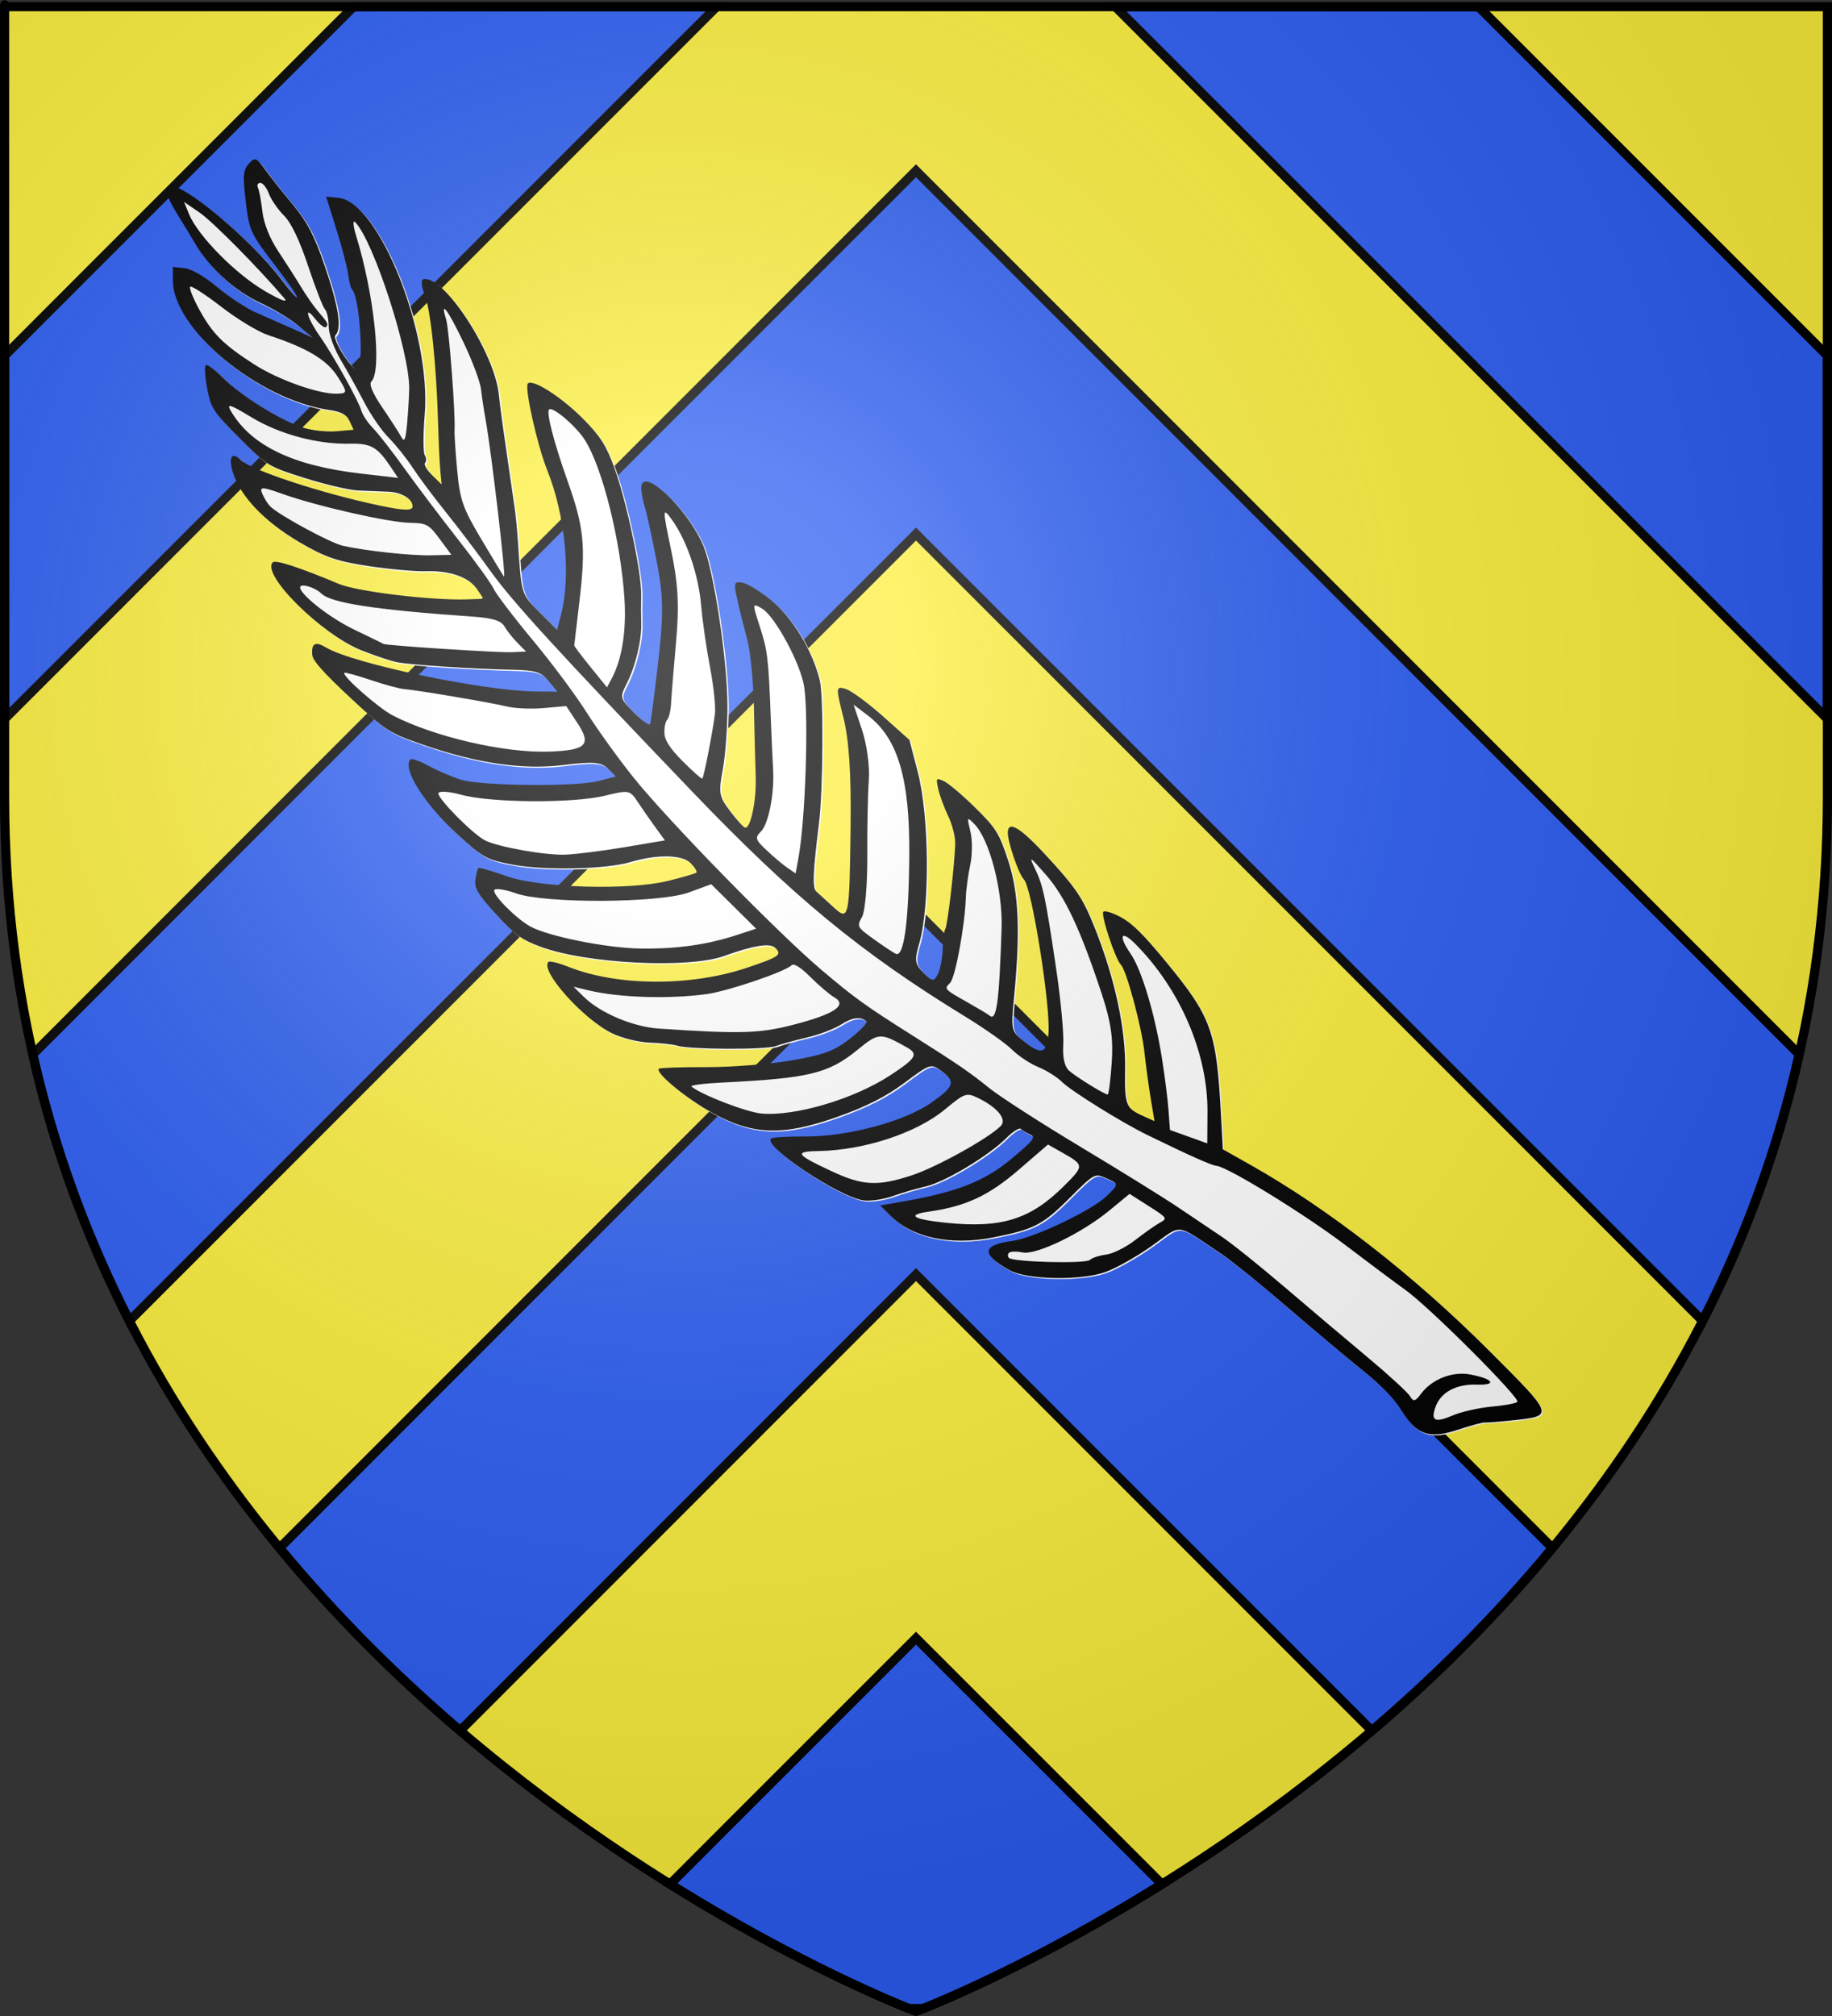
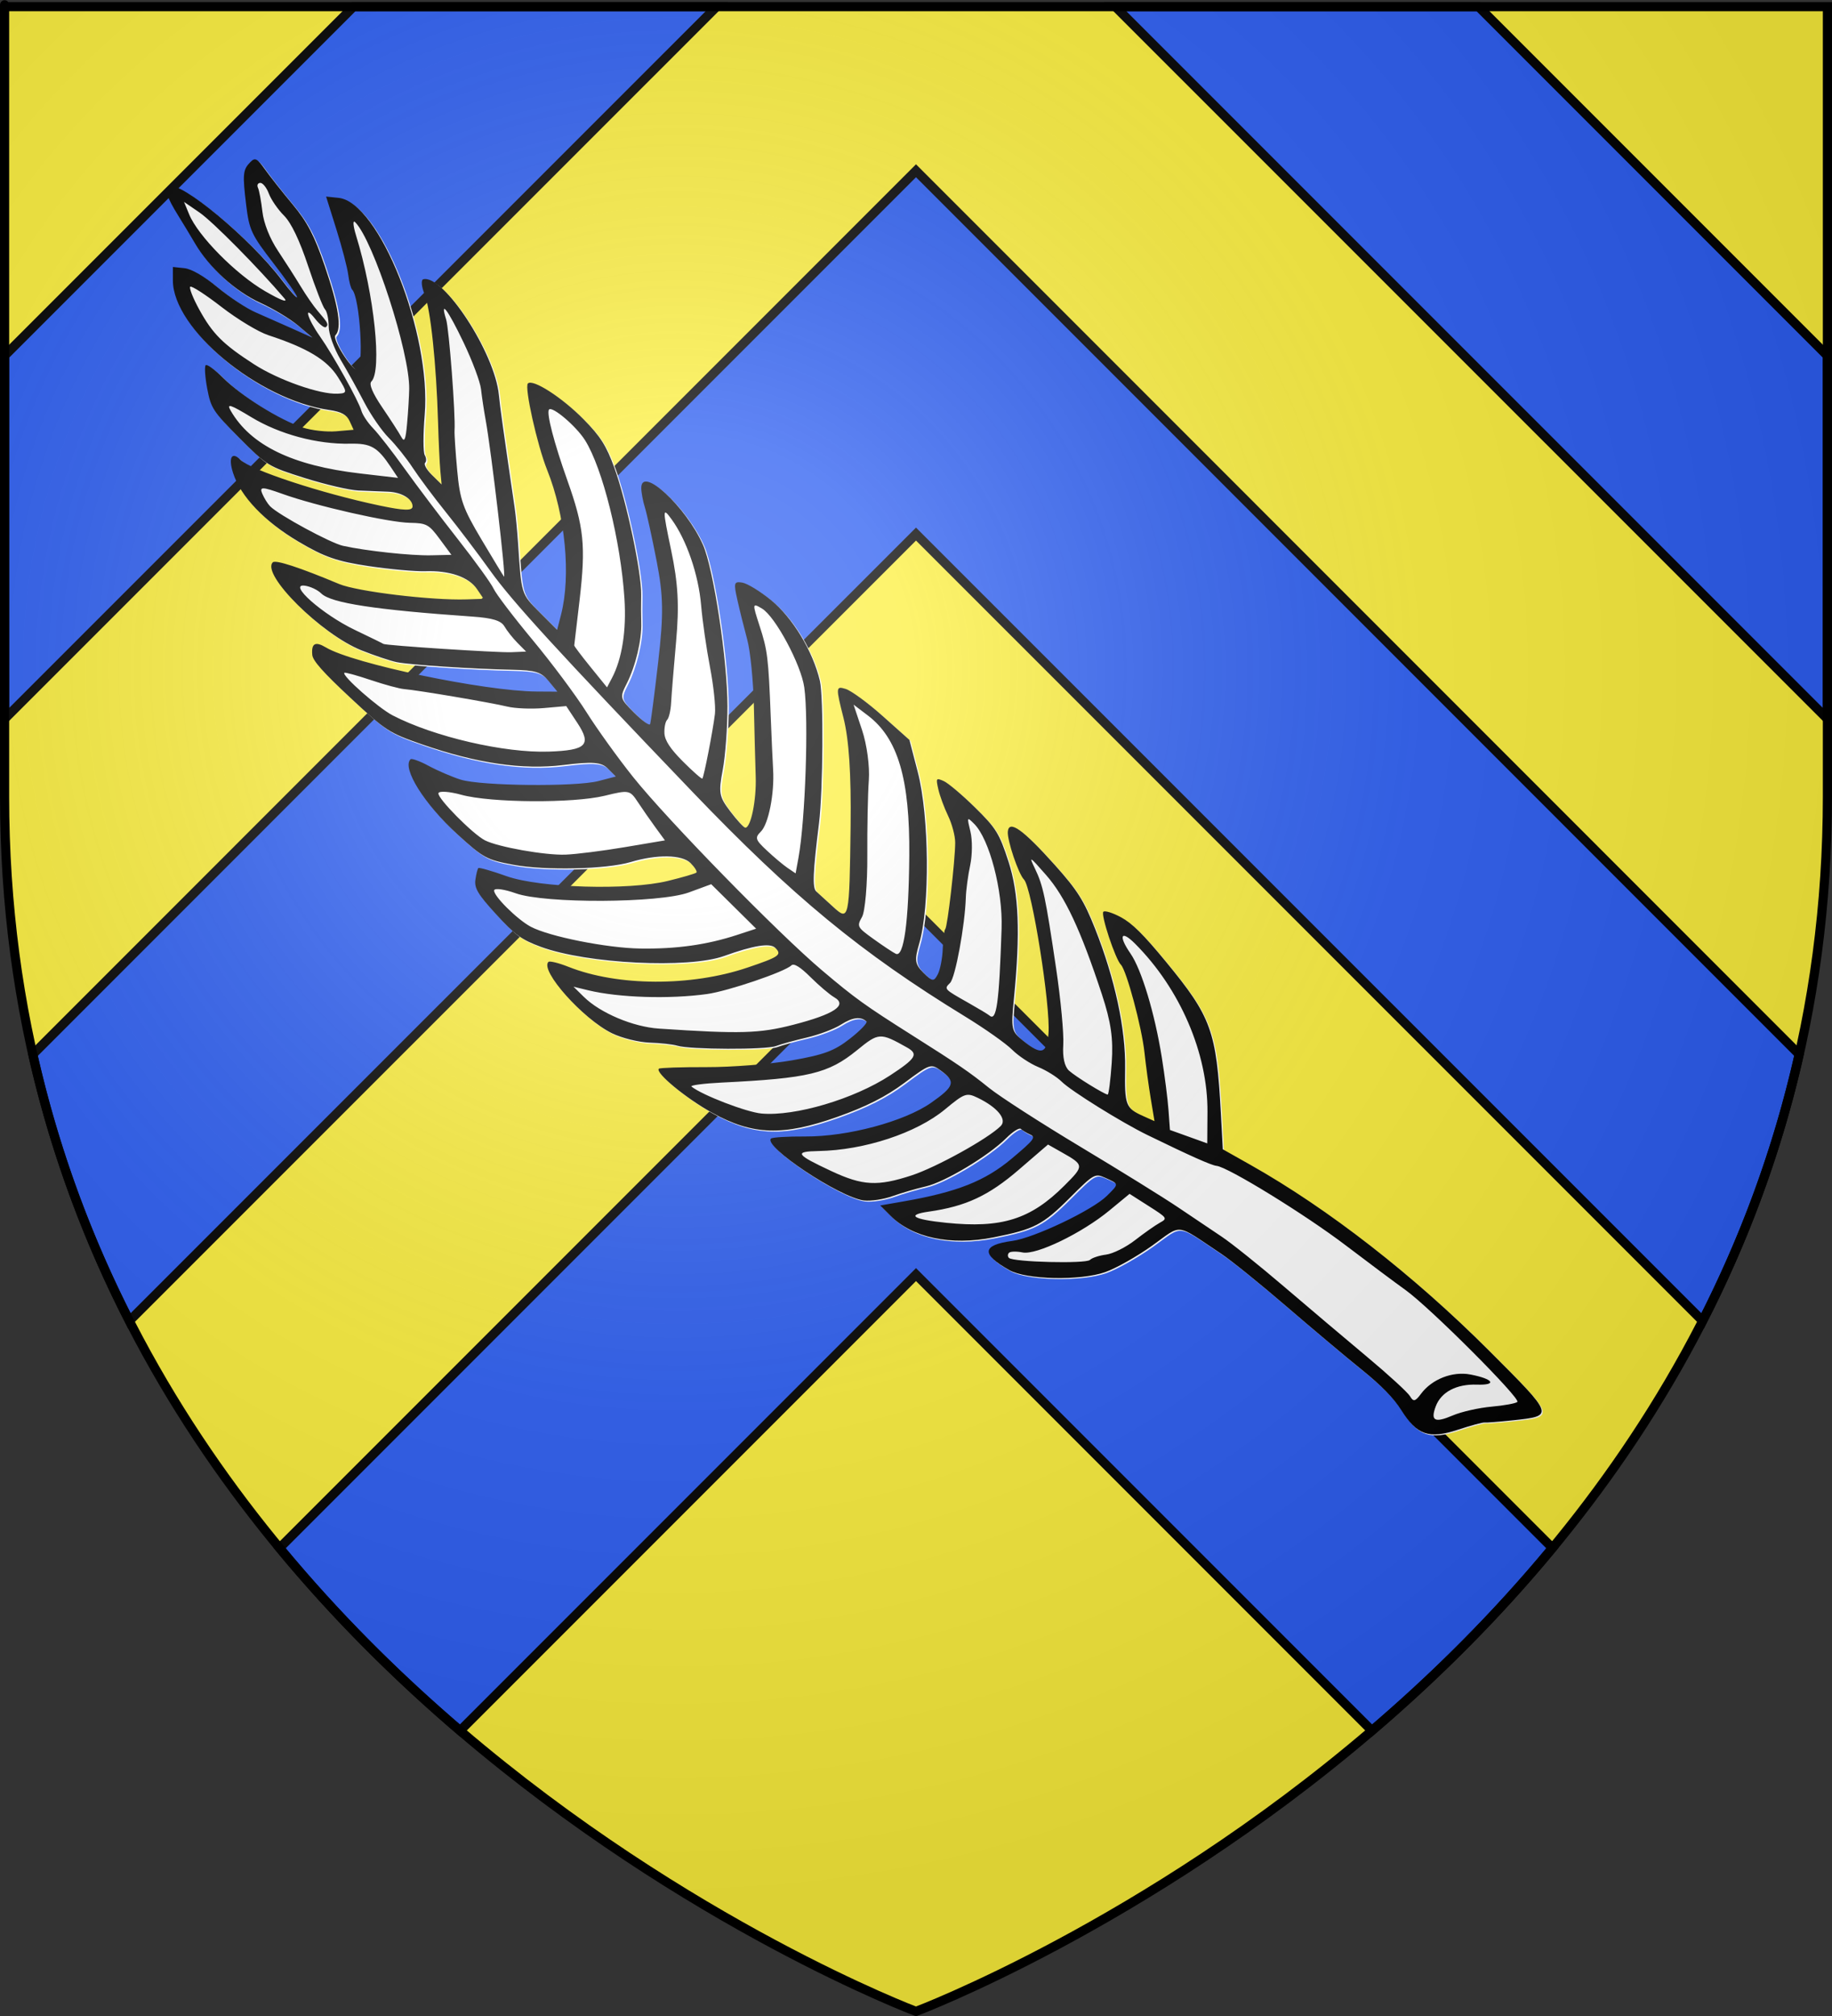
<svg xmlns="http://www.w3.org/2000/svg" xmlns:ns1="http://sodipodi.sourceforge.net/DTD/sodipodi-0.dtd" xmlns:ns2="http://www.inkscape.org/namespaces/inkscape" xmlns:xlink="http://www.w3.org/1999/xlink" height="660" width="600" version="1.0" id="svg2" ns1:version="0.32" ns2:version="0.44.1" ns1:docname="Blason_Raucourt_54.svg" ns1:docbase="O:\blasons" ns2:export-filename="/Users/olivier/Desktop/Blason Rouge/Blason_Vide_3D.png" ns2:export-xdpi="144" ns2:export-ydpi="144">
  <rect width="100%" height="100%" fill="#333333" stroke="none" />
  <ns1:namedview ns2:window-height="712" ns2:window-width="1024" ns2:pageshadow="2" ns2:pageopacity="0.0" guidetolerance="10.0" gridtolerance="10.0" objecttolerance="10.0" borderopacity="1.0" bordercolor="#666666" pagecolor="#ffffff" id="base" showgrid="false" height="660px" ns2:zoom="0.31500001" ns2:cx="537.2036" ns2:cy="437.13771" ns2:window-x="-4" ns2:window-y="-4" ns2:current-layer="layer3" />
  <desc id="desc4">Flag of Canton of Valais (Wallis)</desc>
  <defs id="defs6">
    <linearGradient id="linearGradient2893">
      <stop style="stop-color:white;stop-opacity:0.314;" offset="0" id="stop2895" />
      <stop id="stop2897" offset="0.19" style="stop-color:white;stop-opacity:0.251;" />
      <stop style="stop-color:#6b6b6b;stop-opacity:0.125;" offset="0.6" id="stop2901" />
      <stop style="stop-color:black;stop-opacity:0.125;" offset="1" id="stop2899" />
    </linearGradient>
    <linearGradient id="linearGradient2885">
      <stop id="stop2887" offset="0" style="stop-color:white;stop-opacity:1;" />
      <stop style="stop-color:white;stop-opacity:1;" offset="0.229" id="stop2891" />
      <stop id="stop2889" offset="1" style="stop-color:black;stop-opacity:1;" />
    </linearGradient>
    <linearGradient id="linearGradient2955">
      <stop id="stop2867" offset="0" style="stop-color:#fd0000;stop-opacity:1;" />
      <stop style="stop-color:#e77275;stop-opacity:0.659;" offset="0.5" id="stop2873" />
      <stop style="stop-color:black;stop-opacity:0.323;" offset="1" id="stop2959" />
    </linearGradient>
    <radialGradient ns2:collect="always" xlink:href="#linearGradient2955" id="radialGradient2961" cx="225.524" cy="218.901" fx="225.524" fy="218.901" r="300" gradientTransform="matrix(-4.167939e-4,2.183,-1.884,-3.599562e-4,615.597,-289.121)" gradientUnits="userSpaceOnUse" />
    <polygon id="star" transform="scale(53,53)" points="0,-1 0.588,0.809 -0.951,-0.309 0.951,-0.309 -0.588,0.809 0,-1 " />
    <clipPath id="clip">
-       <path d="M 0,-200 L 0,600 L 300,600 L 300,-200 L 0,-200 z " id="path10" />
-     </clipPath>
+       </clipPath>
    <radialGradient ns2:collect="always" xlink:href="#linearGradient2955" id="radialGradient1911" gradientUnits="userSpaceOnUse" gradientTransform="matrix(-4.167939e-4,2.183,-1.884,-3.599562e-4,615.597,-289.121)" cx="225.524" cy="218.901" fx="225.524" fy="218.901" r="300" />
    <radialGradient ns2:collect="always" xlink:href="#linearGradient2955" id="radialGradient2865" gradientUnits="userSpaceOnUse" gradientTransform="matrix(0,1.749,-1.593,-1.049767e-7,551.788,-191.29)" cx="225.524" cy="218.901" fx="225.524" fy="218.901" r="300" />
    <radialGradient ns2:collect="always" xlink:href="#linearGradient2955" id="radialGradient2871" gradientUnits="userSpaceOnUse" gradientTransform="matrix(0,1.386,-1.323,-5.741131e-8,-158.082,-109.541)" cx="225.524" cy="218.901" fx="225.524" fy="218.901" r="300" />
    <radialGradient ns2:collect="always" xlink:href="#linearGradient2893" id="radialGradient3163" gradientUnits="userSpaceOnUse" gradientTransform="matrix(1.353,0,0,1.349,-77.629,-85.747)" cx="221.445" cy="226.331" fx="221.445" fy="226.331" r="300" />
  </defs>
  <g ns2:groupmode="layer" id="layer3" ns2:label="Fond écu" style="display:inline">
    <path id="path2855" style="fill:#fcef3c;fill-opacity:1;fill-rule:evenodd;stroke:none;stroke-width:1px;stroke-linecap:butt;stroke-linejoin:miter;stroke-opacity:1" d="M 300,658.5 C 300,658.5 598.5,546.18 598.5,260.728 C 598.5,-24.723 598.5,2.176 598.5,2.176 L 1.5,2.176 L 1.5,260.728 C 1.5,546.18 300,658.5 300,658.5 z " ns1:nodetypes="cccccc" />
    <path style="fill:#2b5df2;fill-opacity:1;stroke:black;stroke-width:3;stroke-miterlimit:4;stroke-dasharray:none;stroke-opacity:1" d="M 300 55.906 L 240.531 115.375 L 10.75 345.188 C 17.898 376.922 28.839 405.965 42.375 432.438 L 300 174.844 L 557.625 432.438 C 571.161 405.965 582.102 376.922 589.25 345.188 L 359.469 115.375 L 300 55.906 z " id="path1907" />
    <path style="fill:#2b5df2;fill-opacity:1;stroke:black;stroke-width:3;stroke-miterlimit:4;stroke-dasharray:none;stroke-opacity:1" d="M 115.781 2.188 L 1.5 116.469 L 1.5 235.375 L 234.719 2.188 L 115.781 2.188 z M 365.281 2.188 L 598.5 235.375 C 598.5 130.754 598.5 136.019 598.5 116.469 L 484.219 2.188 L 365.281 2.188 z " id="path1911" />
-     <path style="fill:#2b5df2;fill-opacity:1;stroke:black;stroke-width:3;stroke-miterlimit:4;stroke-dasharray:none;stroke-opacity:1" d="M 300,536.312 L 240.531,595.75 L 219.438,616.844 C 259.357,641.752 290.222,654.602 297.656,657.562 L 302.344,657.562 C 309.778,654.602 340.643,641.752 380.562,616.844 L 359.469,595.75 L 300,536.312 z " id="path1915" ns1:nodetypes="cccccccc" />
    <path style="fill:#2b5df2;fill-opacity:1;stroke:black;stroke-width:3;stroke-miterlimit:4;stroke-dasharray:none;stroke-opacity:1" d="M 300 298.344 L 240.531 357.812 L 91.562 506.781 C 110.284 529.434 130.482 549.324 150.688 566.594 L 300 417.281 L 449.312 566.594 C 469.518 549.324 489.716 529.434 508.438 506.781 L 359.469 357.812 L 300 298.344 z " id="path1919" />
    <g transform="matrix(-0.961,0.961,0.961,0.961,251.148,-226.885)" id="g6540" style="display:inline;fill:white;fill-opacity:1">
      <path style="fill:white;fill-opacity:1" d="M 320.392,268.083 C 319.542,270.558 317.372,274.158 315.57,276.083 C 313.767,278.008 311.878,280.371 311.372,281.334 C 309.918,284.101 296.958,297.146 294.634,298.182 C 293.478,298.698 290.456,300.412 287.919,301.992 C 285.382,303.572 281.782,305.195 279.919,305.599 C 276.71,306.296 275.082,307.568 275.048,309.405 C 275.039,309.857 277.62,309.911 280.782,309.525 C 285.546,308.943 287.879,307.877 294.381,303.314 C 298.698,300.285 305.748,294.269 310.049,289.945 C 314.35,285.621 318.13,282.083 318.45,282.083 C 319.803,282.083 318.87,291.815 316.851,298.763 C 313.752,309.429 308.798,314.71 296.305,320.666 C 289.576,323.874 284.545,325.521 279.01,326.328 C 271.385,327.439 271.192,327.537 270.725,330.524 C 270.039,334.911 271.09,335.463 277.863,334.27 C 285.623,332.903 297.888,325.818 305.054,318.561 C 308.03,315.548 310.817,313.083 311.248,313.083 C 313.936,313.083 309.557,334.875 305.948,339.463 C 304.924,340.765 302.387,342.632 300.31,343.613 C 298.232,344.593 294.948,346.391 293.012,347.607 C 289.016,350.117 277.14,353.083 271.085,353.083 C 268.856,353.083 267.032,353.496 267.032,354.001 C 267.032,354.507 266.75,355.655 266.405,356.555 C 265.844,358.017 266.611,358.117 273.655,357.506 C 281.983,356.784 288.628,353.91 299.282,346.424 L 304.032,343.087 L 304.032,346.617 C 304.032,354.098 298.885,361.977 290.197,367.796 C 281.857,373.381 279.646,374.083 270.393,374.083 C 262.285,374.083 261.948,374.176 261.008,376.648 C 259.665,380.179 259.589,380.086 263.782,380.064 C 268.696,380.038 283.366,374.829 287.582,371.613 C 293.449,367.138 295.149,368.529 293.048,376.083 C 291.779,380.645 282.768,390.036 277.032,392.773 C 274.557,393.955 268.94,395.52 264.549,396.252 C 255.565,397.75 256.826,396.135 254.138,409.583 C 253.589,412.333 252.633,421.333 252.014,429.583 C 251.395,437.833 250.468,448.472 249.953,453.225 C 249.312,459.147 249.364,463.397 250.118,466.725 C 251.685,473.644 250.353,476.383 243.821,479.678 C 240.912,481.145 238.307,482.639 238.032,482.998 C 237.757,483.357 235.461,485.323 232.929,487.367 C 224.977,493.787 225.032,493.897 225.032,471.622 C 225.032,445.841 228.249,420.004 234.046,399.231 L 236.098,391.88 L 230.315,385.438 C 217.004,370.609 215.509,367.415 213.851,350.265 C 213.027,341.735 213.047,337.977 213.935,335.015 C 214.583,332.852 215.512,331.083 216,331.083 C 216.955,331.083 222.032,341.206 222.032,343.109 C 222.032,345.004 229.101,357.262 232.946,362.035 C 234.918,364.483 237.975,368.503 239.737,370.968 L 242.942,375.45 L 243.987,372.702 C 245.653,368.32 245.361,367.664 238.971,361.464 C 232.156,354.851 225.44,344.462 220.303,332.583 C 217.403,325.878 216.757,323.019 216.308,314.918 C 215.67,303.397 216.363,299.283 218.623,301.159 C 220.207,302.474 224.032,310.19 224.032,312.071 C 224.032,314.742 241.131,338.305 246.106,342.492 C 249.849,345.641 251.002,345.006 251.623,339.454 C 252.037,335.75 251.794,335.369 245.965,330.583 C 233.675,320.495 227.275,313.562 223.608,306.367 C 220.37,300.013 220.039,298.605 220.103,291.467 C 220.141,287.131 220.518,282.7 220.94,281.621 C 221.671,279.751 221.781,279.775 223.262,282.121 C 224.117,283.475 225.401,286.26 226.116,288.309 C 226.832,290.358 228.343,292.954 229.474,294.077 C 232.531,297.11 245.094,307.083 245.865,307.088 C 246.232,307.09 247.909,308.383 249.591,309.96 C 251.273,311.537 253.636,313.14 254.841,313.523 C 256.801,314.145 257.032,313.861 257.032,310.835 C 257.032,307.886 256.486,307.153 252.782,305.125 C 244.651,300.674 229.396,285.165 223.826,275.686 L 219.772,268.788 L 220.266,260.125 C 220.537,255.36 221.303,250.446 221.968,249.204 C 223.123,247.045 223.351,247.242 227.234,253.765 C 229.993,258.4 235.493,264.679 244.412,273.377 C 260.699,289.259 260.979,289.439 261.199,284.118 C 261.291,281.899 261.403,279.467 261.449,278.713 C 261.527,277.431 258.74,274.86 249.388,267.583 C 243.122,262.708 227.049,246.838 224.963,243.467 C 221.107,237.236 218.851,228.076 219.537,221.43 C 219.885,218.045 220.755,214.477 221.469,213.501 C 222.66,211.872 222.973,212.05 225.259,215.654 C 226.63,217.815 228.912,221.608 230.331,224.083 C 231.75,226.558 236.358,232.183 240.571,236.583 C 244.784,240.983 250.027,246.505 252.222,248.855 C 256.071,252.972 261.73,256.719 262.675,255.774 C 262.927,255.522 262.832,253.127 262.464,250.45 C 261.853,245.997 261.362,245.286 256.683,242.083 C 253.87,240.158 248.636,235.651 245.051,232.067 C 237.272,224.29 223.991,206.263 221.721,200.4 C 218.085,191.007 218.706,176.288 222.573,180.217 C 223.313,180.968 224.507,182.709 225.225,184.086 C 225.944,185.462 229.165,190.491 232.383,195.262 C 237.19,202.388 240.22,205.509 249.365,212.759 C 255.487,217.612 260.842,221.733 261.264,221.917 C 261.687,222.1 262.032,219.997 262.032,217.244 C 262.032,212.345 261.952,212.212 258.282,211.007 C 253.843,209.55 248.322,206.156 245.532,203.17 C 244.432,201.993 242.276,199.826 240.741,198.354 C 236.938,194.71 227.359,180.005 223.716,172.221 C 221.309,167.077 220.723,164.469 220.681,158.715 C 220.628,151.281 222.409,143.083 224.077,143.083 C 225.31,143.083 232.989,155.168 235.515,161.083 C 240.13,171.888 249.4,183.133 257.782,188.093 L 261.032,190.016 L 261.032,184.057 C 261.032,177.746 261.151,177.972 252.974,168.643 C 251.017,166.41 248.542,163.409 247.474,161.974 C 236.329,146.997 232.723,142.216 230.96,140.083 C 224.497,132.262 219.861,110.161 224.13,107.523 C 224.649,107.202 225.701,108.434 226.467,110.261 C 227.946,113.791 236.343,124.171 245.984,134.388 C 249.2,137.796 252.761,141.708 253.898,143.083 L 255.966,145.583 L 255.999,142.333 C 256.017,140.546 255.615,139.083 255.106,139.083 C 254.596,139.083 254.034,138.473 253.856,137.727 C 253.678,136.981 250.595,133.889 247.006,130.854 C 232.027,118.192 218.505,86.883 224.71,79.23 L 226.618,76.876 L 230.461,84.23 C 232.575,88.274 235.143,92.656 236.168,93.968 C 237.193,95.28 238.032,96.722 238.032,97.174 C 238.032,99.808 249.589,112.86 250.827,111.622 C 251.804,110.645 249.847,102.083 248.645,102.083 C 246.406,102.083 243.242,97.779 238.715,88.575 C 235.274,81.58 234.152,78.029 233.66,72.583 C 233.311,68.733 232.744,63.896 232.399,61.833 C 231.858,58.604 232.032,58.085 233.651,58.099 C 236.227,58.12 237.06,58.807 241.708,64.743 C 245.407,69.467 245.848,70.688 246.941,79.211 C 247.598,84.331 248.38,88.759 248.68,89.051 C 248.98,89.344 248.849,86.883 248.389,83.583 C 246.658,71.17 248.687,49.365 251.664,48.373 C 252.913,47.956 253.885,49.86 255.091,55.083 C 255.536,57.008 256.369,60.383 256.942,62.583 C 258.651,69.141 258.232,77.599 255.888,83.858 C 254.709,87.007 253.57,91.608 253.357,94.083 L 252.971,98.583 L 254.872,93.583 C 255.917,90.833 257.483,86.783 258.351,84.583 C 259.219,82.383 260.213,77.552 260.559,73.848 C 260.946,69.703 261.866,66.275 262.95,64.937 L 264.711,62.762 L 266.995,65.046 C 275.279,73.33 272.782,99.938 262.423,113.76 C 260.673,116.095 260.255,117.511 260.845,119.107 L 261.648,121.277 L 264.884,118.555 C 266.664,117.057 268.943,114.201 269.948,112.207 C 272.551,107.046 275.032,96.34 275.032,90.269 C 275.032,87.417 275.402,85.083 275.855,85.083 C 276.307,85.083 277.983,86.996 279.579,89.333 C 282.28,93.289 282.483,94.25 282.507,103.205 C 282.532,112.638 282.447,112.99 278.168,121.205 C 275.768,125.813 272.618,130.869 271.168,132.439 C 269.719,134.01 267.52,136.393 266.282,137.735 C 264.109,140.091 263.372,143.089 264.651,144.369 C 265.427,145.145 266.819,143.677 270.14,138.583 C 277.97,126.574 286.032,110.608 286.032,107.112 C 286.032,104.163 287.745,104.628 289.519,108.058 C 292.269,113.375 292.463,121.696 290.056,131.054 C 288.269,138 286.872,140.881 282.299,147.054 C 279.231,151.195 275.276,155.933 273.511,157.583 C 269.237,161.579 267.098,165.976 267.755,169.415 L 268.29,172.211 L 271.293,169.397 C 277.455,163.624 288.595,149.429 290.374,145.083 C 294.286,135.53 297.05,130.083 297.986,130.083 C 302.051,130.083 301.971,150.638 297.869,160.181 C 296.545,163.259 294.753,166.859 293.886,168.181 C 292.127,170.861 282.285,182.087 275.394,189.273 C 271.627,193.201 270.948,194.5 271.214,197.273 L 271.532,200.583 L 275.032,197.04 C 283.873,188.091 301.572,161.039 303.43,153.635 C 304.159,150.731 305.234,150.416 307.031,152.581 C 307.929,153.663 308.153,157.482 307.839,166.331 C 307.421,178.109 307.254,178.893 303.527,186.583 C 297.477,199.068 290.782,208.042 282.98,214.124 C 277.407,218.468 276.032,220.08 276.032,222.266 L 276.032,224.991 L 279.782,222.787 C 284.66,219.921 300.647,203.592 302.99,199.083 C 303.991,197.158 305.381,193.671 306.079,191.333 C 306.778,188.996 307.673,187.083 308.068,187.083 C 311.064,187.083 313.37,197.138 312.853,207.95 C 312.45,216.38 312.213,217.176 308.48,222.611 C 304.07,229.03 293.379,239.224 288.032,242.108 C 282.21,245.247 278.032,249.575 278.032,252.465 C 278.032,253.905 278.311,255.083 278.652,255.083 C 278.992,255.083 281.833,253.527 284.965,251.624 C 293.291,246.566 307.987,230.975 311.596,223.371 C 313.211,219.968 314.757,217.175 315.032,217.165 C 315.307,217.155 316.43,217.825 317.527,218.654 C 319.158,219.887 319.586,221.599 319.88,228.057 C 320.186,234.804 319.88,236.727 317.781,241.269 C 312.84,251.952 296.391,270.123 288.148,274.003 C 281.303,277.225 278.045,279.587 278.039,281.333 C 278.03,283.712 278.838,283.573 286.18,279.937 C 299.012,273.582 311.463,261.017 316.503,249.333 C 317.511,246.996 318.674,245.083 319.086,245.083 C 322.03,245.083 322.918,260.726 320.392,268.083 z " id="path6542" />
      <path style="fill:white;fill-opacity:1" d="M 317.103,256.735 C 313.185,263.16 304.82,272.063 297.514,277.583 C 293.441,280.661 280.519,287.032 278.282,287.065 C 277.445,287.077 277.028,288.817 277.019,292.333 C 277.011,295.221 276.734,298.596 276.402,299.833 C 275.432,303.453 279.293,302.683 288.055,297.508 C 295.35,293.201 298.614,290.119 311.608,275.267 C 315.718,270.57 318.95,262.614 318.996,257.083 L 319.025,253.583 L 317.103,256.735 z " id="path6544" />
      <path style="fill:white;fill-opacity:1" d="M 316.123,223.639 C 315.623,223.33 314.199,225.216 312.959,227.83 C 309.737,234.619 290.138,254.027 283.323,257.176 L 278.114,259.583 L 278.073,267.197 L 278.032,274.811 L 282.325,272.638 C 289.156,269.179 295.103,264.697 301.187,258.418 C 306.786,252.64 314.618,240.906 316.095,236.083 C 317.184,232.527 317.202,224.306 316.123,223.639 z " id="path6546" />
      <path style="fill:white;fill-opacity:1" d="M 310.073,295.181 C 294.552,309.25 290.426,311.782 281.535,312.693 C 274.798,313.383 274.567,313.591 272.559,320.749 C 271.685,323.862 272.871,324.151 280.22,322.613 C 290.367,320.49 303.387,313.426 308.579,307.226 C 310.921,304.43 315.585,293.939 315.935,290.681 C 315.989,290.185 313.351,292.21 310.073,295.181 z " id="path6548" />
      <path style="fill:white;fill-opacity:1" d="M 309.089,197.618 C 308.57,197.297 306.926,199.183 305.436,201.809 C 301.829,208.166 287.85,222.337 281.218,226.36 C 276.049,229.495 275.923,229.679 276.623,233.083 C 277.018,235.008 277.61,238.306 277.937,240.411 L 278.532,244.238 L 286.532,238.546 C 290.932,235.416 296.051,231.443 297.907,229.719 C 301.482,226.398 308.091,216.939 309.183,213.583 C 310.206,210.435 310.135,198.265 309.089,197.618 z " id="path6550" />
-       <path style="fill:white;fill-opacity:1" d="M 305.282,323.294 C 297.308,330.984 285.53,336.925 276.608,337.758 C 270.522,338.327 270.067,338.545 269.081,341.373 C 267.345,346.353 267.725,350.083 269.969,350.083 C 274.265,350.083 287.943,346.156 293.558,343.311 C 301.248,339.414 303.657,336.737 306.489,328.94 C 309.741,319.984 309.566,319.163 305.282,323.294 z " id="path6552" />
      <path style="fill:white;fill-opacity:1" d="M 304.608,161.083 C 304.375,161.083 302.913,163.649 301.358,166.784 C 299.804,169.92 297.935,173.182 297.204,174.034 C 295.159,176.419 284.655,191.213 282.614,194.583 C 281.615,196.233 278.925,199.152 276.636,201.069 L 272.475,204.554 L 273.451,209.319 C 274.723,215.525 276.572,215.528 283.203,209.333 C 291.021,202.031 300.232,187.259 303.627,176.583 C 304.811,172.859 305.557,161.083 304.608,161.083 z " id="path6554" />
      <path style="fill:white;fill-opacity:1" d="M 296.782,352.423 C 289.599,357.818 283.9,359.892 274.3,360.606 L 265.069,361.293 L 264.056,364.938 C 262.377,370.984 262.461,371.084 269.282,371.078 C 280.785,371.067 287.24,367.701 295.733,357.283 C 300.847,351.008 301.27,349.052 296.782,352.423 z " id="path6556" />
      <path style="fill:white;fill-opacity:1" d="M 296.501,139.524 C 295.693,140.592 295.032,142.442 295.032,143.635 C 295.032,146.894 288.599,155.652 273.199,173.356 C 270.03,177 269.019,178.908 269.435,180.461 C 269.749,181.628 270.011,183.899 270.019,185.508 L 270.032,188.432 L 272.67,186.008 C 275.075,183.798 293.027,163.354 293.037,162.814 C 293.039,162.687 294.155,159.433 295.516,155.583 C 298.4,147.425 299.095,136.095 296.501,139.524 z " id="path6558" />
      <path style="fill:white;fill-opacity:1" d="M 290.147,373.083 C 289.661,373.083 288.595,374.096 287.779,375.333 C 285.924,378.146 274.403,382.16 265.82,382.984 L 259.574,383.583 L 258.39,388.927 C 257.227,394.176 257.244,394.26 259.369,393.652 C 260.559,393.311 263.782,392.75 266.532,392.406 C 269.282,392.062 272.606,390.948 273.917,389.932 C 275.229,388.915 276.877,388.083 277.579,388.083 C 278.943,388.083 291.032,375.373 291.032,373.939 C 291.032,373.468 290.634,373.083 290.147,373.083 z " id="path6560" />
      <path style="fill:white;fill-opacity:1" d="M 288.086,116.583 C 287.398,114.873 286.905,115.38 284.683,120.083 C 280.981,127.921 271.459,143.028 267.898,146.713 C 265.112,149.595 264.929,150.213 265.578,154.538 L 266.282,159.234 L 269.769,155.908 C 273.298,152.543 280.13,144.067 283.218,139.226 C 284.878,136.623 288.92,123.008 288.901,120.083 C 288.896,119.258 288.529,117.683 288.086,116.583 z " id="path6562" />
      <path style="fill:white;fill-opacity:1" d="M 279.339,97.094 C 278.796,95.06 278.355,95.903 276.928,101.708 C 275.029,109.435 270.341,117.563 264.632,123.029 C 261.001,126.505 260.52,128.27 261.653,133.936 L 262.274,137.039 L 267.993,129.811 C 278.173,116.946 281.829,106.405 279.339,97.094 z " id="path6564" />
      <path style="fill:white;fill-opacity:1" d="M 273.169,228.083 C 272.529,222.308 271.137,213.758 270.075,209.083 C 269.013,204.408 267.605,194.733 266.946,187.583 C 266.287,180.433 265.349,173.507 264.861,172.192 C 264.374,170.877 263.321,164.352 262.523,157.692 C 261.724,151.032 260.403,141.533 259.587,136.583 C 258.771,131.633 258.087,126.115 258.068,124.32 C 258.048,122.525 257.595,120.275 257.061,119.32 C 255.855,117.165 252.396,104.962 251.467,99.583 C 250.569,94.386 248.771,91.267 249.305,95.833 C 249.515,97.621 249.314,99.083 248.859,99.083 C 247.927,99.083 247.799,98.681 247.526,94.905 C 247.42,93.432 246.851,90.282 246.262,87.905 C 245.673,85.528 244.68,81.025 244.055,77.899 C 243.364,74.442 241.79,70.795 240.04,68.593 C 238.457,66.601 236.969,64.434 236.734,63.777 C 236.499,63.12 235.946,62.919 235.507,63.329 C 235.067,63.739 235.231,65.223 235.87,66.626 C 236.509,68.029 237.032,70.872 237.032,72.944 C 237.032,75.408 238.581,79.801 241.509,85.647 C 243.972,90.562 245.997,95.166 246.009,95.879 C 246.022,96.591 247.05,98.192 248.294,99.436 C 249.538,100.679 251.175,104.147 251.933,107.14 C 252.691,110.134 254.148,115.229 255.172,118.464 C 256.195,121.698 257.032,126.288 257.032,128.664 C 257.032,131.041 257.486,135.144 258.041,137.784 C 258.596,140.424 259.464,146.408 259.97,151.083 C 260.476,155.758 261.56,163.633 262.38,168.583 C 263.869,177.576 264.577,193.52 265.58,240.583 C 266.326,275.607 264.284,296.746 257.39,325.373 C 256.093,330.758 255.032,336.89 255.032,339.001 C 255.032,341.112 254.357,344.455 253.532,346.429 C 252.707,348.404 252.032,351.322 252.032,352.914 C 252.032,356.035 248.762,370.077 246.52,376.583 C 242.787,387.415 240.771,392.678 239.989,393.627 C 238.246,395.744 233.185,416.96 231.532,429.083 C 230.594,435.958 229.423,444.028 228.93,447.017 C 227.756,454.121 227.763,485.083 228.938,485.083 C 229.436,485.083 231.776,483.469 234.138,481.495 C 236.5,479.522 240.143,477.223 242.233,476.386 C 246.641,474.623 246.994,473.479 243.606,471.935 C 240.247,470.405 236.25,471.639 232.88,475.246 C 229.485,478.88 229.105,477.07 232.282,472.399 C 234.744,468.78 239.614,466.648 243.963,467.286 C 246.271,467.625 246.661,467.38 246.259,465.84 C 245.992,464.82 246.267,458.495 246.871,451.785 C 247.474,445.074 248.461,433.283 249.065,425.583 C 249.668,417.883 250.613,409.333 251.164,406.583 C 251.716,403.833 252.805,398.279 253.585,394.24 C 254.365,390.201 257.215,378.051 259.919,367.24 C 262.622,356.429 265.121,344.883 265.472,341.583 C 266.115,335.544 266.697,332.434 269.596,319.583 C 272.578,306.358 273.035,303.553 273.911,293.081 C 275.068,279.247 274.635,241.321 273.169,228.083 z " id="path6566" />
      <path style="fill:white;fill-opacity:1" d="M 267.461,74.487 C 266.597,71.515 265.545,69.083 265.122,69.083 C 264.7,69.083 263.852,73.021 263.239,77.833 C 262.625,82.646 261.202,88.401 260.077,90.623 C 255.608,99.448 254.26,104.867 255.35,109.63 C 256.324,113.884 256.455,114.011 258.219,112.415 C 261.406,109.53 265.991,99.966 267.459,93.14 C 269.334,84.42 269.335,80.932 267.461,74.487 z " id="path6568" />
      <path style="fill:white;fill-opacity:1" d="M 260.682,259.083 C 258.073,259.083 251.875,254.925 248.032,250.596 C 246.657,249.047 242.786,244.81 239.43,241.181 C 229.764,230.732 228.69,229.355 225.871,223.815 C 223.276,218.715 223.191,218.652 222.517,221.313 C 221.604,224.919 225.417,237.529 228.754,241.937 C 233.495,248.2 251.183,264.724 258.711,269.923 L 261.889,272.117 L 262.324,269.85 C 262.564,268.603 262.821,265.671 262.896,263.333 C 263.019,259.5 262.802,259.083 260.682,259.083 z " id="path6570" />
      <path style="fill:white;fill-opacity:1" d="M 260.377,225.912 C 259.467,224.906 258.225,224.083 257.617,224.083 C 257.009,224.083 255.389,223.071 254.017,221.833 C 252.645,220.596 247.574,216.287 242.748,212.259 C 236.072,206.686 232.555,202.762 228.041,195.851 C 222.484,187.346 222.146,187.016 222.719,190.675 C 223.67,196.754 227.549,204.692 232.35,210.387 C 234.759,213.245 238.816,218.663 241.366,222.427 C 243.916,226.192 247.114,230.146 248.474,231.216 C 251.623,233.693 261.106,240.083 261.633,240.083 C 261.853,240.083 262.032,237.306 262.032,233.912 C 262.032,229.573 261.541,227.198 260.377,225.912 z " id="path6572" />
      <path style="fill:white;fill-opacity:1" d="M 260.78,195.584 C 260.644,195.496 256.707,192.389 252.032,188.681 C 241.787,180.554 238.977,177.098 233.854,166.323 C 229.692,157.57 225.941,151.196 224.91,151.126 C 223.72,151.045 223.115,158.609 224.001,162.492 C 225.77,170.244 235.082,185.72 244.272,196.183 C 249.354,201.968 254.931,206.023 259.937,207.572 L 262.342,208.316 L 261.685,202.031 C 261.323,198.574 260.916,195.673 260.78,195.584 z " id="path6574" />
      <path style="fill:white;fill-opacity:1" d="M 246.689,281.347 C 241.922,276.527 236.01,270.847 233.551,268.726 C 231.03,266.551 227.816,262.337 226.181,259.064 L 223.28,253.26 L 222.692,257.552 C 221.458,266.55 226.325,275.501 239.496,288.456 C 250.928,299.701 257.798,304.915 258.513,302.888 C 258.767,302.171 259.341,299.333 259.79,296.583 C 260.58,291.749 260.52,291.559 257.982,290.847 C 256.538,290.442 251.457,286.167 246.689,281.347 z " id="path6576" />
      <path style="fill:white;fill-opacity:1" d="M 258.563,161.804 C 256.379,153.194 255.494,151.349 250.904,145.826 C 248.049,142.393 245.195,139.133 244.562,138.583 C 241.771,136.159 228.2,120.361 227.093,118.248 C 224.678,113.636 225.126,116.865 228.05,125.147 C 229.688,129.787 231.934,134.708 233.04,136.083 C 234.146,137.458 236.139,140.158 237.469,142.083 C 241.784,148.328 261.032,172.685 261.032,171.9 C 261.032,171.701 259.921,167.157 258.563,161.804 z " id="path6578" />
      <path style="fill:white;fill-opacity:1" d="M 254.22,317.083 C 252.439,317.083 241.939,309.857 237.032,305.254 C 235.657,303.965 232.829,301.808 230.746,300.461 C 228.664,299.114 226.078,296.566 225,294.798 C 223.084,291.655 223.04,291.64 223.036,294.111 C 223.028,299.286 229.475,310.314 236.171,316.583 C 249.367,328.936 252.941,331.632 253.076,329.333 C 253.101,328.921 253.745,326.333 254.509,323.583 C 256.325,317.043 256.327,317.083 254.22,317.083 z " id="path6580" />
      <path style="fill:white;fill-opacity:1" d="M 252.959,122.333 C 252.192,118.294 251.289,116.083 250.405,116.083 C 246.699,116.083 235.092,101.756 228.138,88.598 C 226.98,86.406 226.032,85.327 226.032,86.199 C 226.032,92.423 238.948,117.718 245.236,123.808 C 246.499,125.031 249.282,127.495 251.421,129.283 C 254.555,131.903 255.197,132.151 254.728,130.559 C 254.408,129.472 253.612,125.771 252.959,122.333 z " id="path6582" />
      <path style="fill:white;fill-opacity:1" d="M 252.982,56.583 L 251.732,53.583 L 250.897,58.052 C 250.199,61.787 250.287,77.537 251.06,87.083 C 251.184,88.617 251.984,86.878 253.13,82.583 C 255.218,74.757 255.144,61.77 252.982,56.583 z " id="path6584" />
      <path style="fill:white;fill-opacity:1" d="M 245.476,346.899 C 243.52,345.182 238.217,338.783 233.693,332.68 C 223.272,318.623 221.811,316.376 220.301,312.083 C 219.139,308.78 219.093,308.949 219.497,315.083 C 219.954,322.034 222.957,330.317 230.302,344.881 C 233.479,351.179 235.891,354.4 240.312,358.245 C 243.516,361.032 246.256,363.148 246.401,362.948 C 246.974,362.156 248.787,354.451 248.906,352.303 C 248.987,350.841 247.755,348.901 245.476,346.899 z " id="path6586" />
      <path style="fill:white;fill-opacity:1" d="M 230.828,365.82 C 224.529,357.115 219.328,347.421 218.491,342.822 C 217.552,337.671 216.032,337.097 216.032,341.893 C 216.032,357.24 222.301,373 232.345,382.906 L 237.742,388.228 L 239.777,383.906 L 241.812,379.583 L 238.672,375.951 C 236.945,373.954 233.416,369.395 230.828,365.82 z " id="path6588" />
    </g>
    <path id="path6590" d="M 200.458,338.284 C 203.654,339.846 209.201,341.221 212.784,341.338 C 216.367,341.456 220.453,341.911 221.865,342.35 C 225.923,343.613 250.92,343.695 254.15,342.457 C 255.756,341.841 260.309,340.584 264.266,339.664 C 268.224,338.743 273.245,336.843 275.424,335.442 C 279.177,333.027 281.966,332.684 283.765,334.417 C 284.207,334.844 281.778,337.376 278.367,340.044 C 273.229,344.064 269.962,345.282 259.326,347.146 C 252.265,348.384 239.704,349.378 231.414,349.356 C 223.124,349.334 216.089,349.567 215.782,349.875 C 214.482,351.175 224.733,359.632 233.352,364.371 C 246.584,371.644 256.421,371.959 274.156,365.675 C 283.707,362.291 290.126,359.038 296.223,354.492 C 304.62,348.231 304.899,348.14 308.22,350.563 C 313.096,354.12 312.616,355.661 304.959,361.024 C 296.186,367.17 277.586,372.148 263.722,372.062 C 257.966,372.026 252.918,372.335 252.503,372.75 C 249.92,375.333 275.075,392.071 282.955,393.012 C 285.19,393.279 289.424,392.635 292.363,391.581 C 295.303,390.527 300.187,389.098 303.218,388.406 C 309.472,386.978 323.738,378.414 329.558,372.593 C 331.701,370.45 333.851,369.095 334.336,369.58 C 334.822,370.065 336.198,370.898 337.394,371.431 C 339.338,372.297 338.698,373.131 331.339,379.315 C 322.64,386.625 313.49,390.251 296.053,393.296 L 288.279,394.654 L 291.673,398.047 C 298.864,405.238 311.385,407.864 325.33,405.106 C 338.715,402.458 341.515,401.008 350.409,392.113 C 358.203,384.32 358.616,384.084 361.896,385.558 C 366.58,387.661 366.564,387.499 362.512,391.508 C 357.764,396.206 338.657,405.3 331.512,406.262 C 321.572,407.6 321.274,410.571 330.556,415.812 C 336.16,418.978 353.849,419.343 361.993,416.461 C 365.508,415.218 372.412,411.323 377.336,407.806 C 387.412,400.61 384.647,400.27 400.157,410.613 C 403.329,412.728 412.899,420.46 421.424,427.796 C 429.949,435.131 441.067,444.466 446.13,448.54 C 452.438,453.616 456.474,457.751 458.949,461.675 C 464.092,469.832 468.006,471.185 477.452,468.073 C 481.658,466.687 485.598,465.619 486.208,465.7 C 486.817,465.781 490.914,465.463 495.312,464.994 C 509.127,463.521 509.18,463.68 487.768,442.268 C 462.987,417.487 435.06,395.745 409.52,381.349 L 400.481,376.255 L 399.848,364.504 C 398.389,337.454 396.757,332.948 381.864,314.868 C 374.458,305.877 370.825,302.285 367.125,300.29 C 364.423,298.835 361.83,298.027 361.361,298.496 C 360.443,299.414 365.292,314.025 367.121,315.854 C 368.943,317.676 373.932,336.254 374.823,344.537 C 375.281,348.787 376.207,355.588 376.882,359.652 L 378.11,367.041 L 374.463,365.404 C 368.65,362.793 368.301,361.882 368.483,349.78 C 368.678,336.872 365.146,320.43 358.666,304.074 C 355.009,294.842 352.881,291.472 345.526,283.254 C 335.065,271.567 330.444,268.277 330.075,272.253 C 329.816,275.04 333.556,286.134 335.365,287.943 C 337.932,290.509 344.146,329.595 343.388,338.402 C 342.818,345.027 341.099,345.525 335.165,340.785 C 331.206,337.622 331.073,337.022 332.077,326.819 C 334.192,305.309 333.681,292.492 330.289,282.051 C 327.294,272.831 326.26,271.16 319.336,264.359 C 315.131,260.229 310.51,256.332 309.067,255.7 C 306.567,254.606 306.484,254.735 307.316,258.413 C 307.796,260.536 309.238,264.448 310.521,267.105 C 311.803,269.762 312.845,273.709 312.837,275.877 C 312.814,281.73 310.324,303.393 309.588,304.139 C 309.238,304.494 308.868,307.348 308.767,310.481 C 308.666,313.614 307.936,317.426 307.145,318.952 C 305.859,321.434 305.365,321.384 302.456,318.475 C 299.621,315.64 299.441,314.411 301.052,308.901 C 304.589,296.806 304.345,267.235 300.589,252.769 L 297.855,242.242 L 289.053,234.389 C 284.211,230.07 278.751,226.083 276.92,225.528 C 273.733,224.563 273.704,224.972 276.242,234.974 C 278.045,242.082 278.794,253.404 278.581,270.339 C 278.192,301.26 278.095,301.702 272.77,296.799 C 270.548,294.754 268.102,292.524 267.334,291.844 C 266.027,290.687 266.234,285.536 268.229,269.552 C 269.565,258.843 269.761,228.138 268.526,222.893 C 266.242,213.196 259.606,202.223 252.559,196.494 C 248.97,193.576 244.704,190.982 243.08,190.73 C 240.37,190.309 240.24,190.781 241.507,196.443 C 242.266,199.838 243.718,205.677 244.734,209.42 C 245.749,213.163 246.726,222.999 246.906,231.278 C 247.086,239.557 247.354,249.905 247.502,254.274 C 247.761,261.931 245.922,270.972 244.105,270.972 C 243.622,270.972 241.41,268.578 239.191,265.652 C 235.498,260.784 235.286,259.629 236.705,252.053 C 237.558,247.499 238.257,238.135 238.258,231.243 C 238.26,216.292 233.698,186.197 230.244,178.379 C 224.71,165.855 209.966,152.304 210.025,159.797 C 210.036,161.231 210.562,164.052 211.194,166.066 C 211.826,168.08 213.564,176.01 215.057,183.689 C 217.286,195.159 217.374,201.072 215.552,216.832 C 214.333,227.381 213.147,236.489 212.917,237.072 C 212.687,237.654 210.334,235.965 207.687,233.319 C 202.978,228.61 202.927,228.405 205.297,223.719 C 208.163,218.051 210.208,209.482 210.019,203.93 C 209.945,201.741 209.934,197.585 209.995,194.696 C 210.148,187.537 205.221,164.194 201.24,153.21 C 198.61,145.952 196.666,142.882 191.174,137.311 C 184.081,130.114 174.488,123.946 172.885,125.55 C 171.7,126.734 175.935,145.732 179.193,153.846 C 185.143,168.668 187.041,188.387 183.751,201.212 L 182.476,206.185 L 176.748,200.457 C 170.681,194.39 170.785,194.722 169.677,177.895 C 169.412,173.868 168.906,168.604 168.553,166.197 C 164.87,141.088 163.741,133.026 163.385,129.282 C 162.079,115.551 145.292,89.851 138.652,91.418 C 137.845,91.609 138.019,93.804 139.039,96.297 C 141.01,101.112 142.916,119.161 143.469,138.249 C 143.654,144.615 143.992,151.799 144.22,154.214 L 144.636,158.605 L 141.48,155.513 C 139.744,153.812 138.725,152.02 139.215,151.53 C 139.705,151.04 139.659,149.913 139.113,149.025 C 138.567,148.137 138.557,142.201 139.09,135.834 C 141.318,109.265 124.22,66.171 110.899,64.78 L 106.802,64.352 L 110.177,75.114 C 112.033,81.033 113.777,87.714 114.052,89.961 C 114.327,92.207 114.907,94.4 115.341,94.834 C 117.874,97.366 119.31,121.02 116.932,121.02 C 115.052,121.02 108.704,110.909 109.859,109.755 C 112.011,107.602 110.915,100.424 106.419,87.224 C 103.003,77.193 100.669,72.702 95.907,66.993 C 92.541,62.958 88.437,57.763 86.786,55.448 C 84.202,51.824 83.536,51.493 81.992,53.063 C 79.537,55.558 79.396,57.02 80.635,67.193 C 81.62,75.29 82.37,76.888 89.511,86.131 C 93.801,91.683 97.306,96.692 97.299,97.261 C 97.292,97.831 95.053,95.34 92.323,91.725 C 82.054,78.129 59.145,59.12 55.329,61.028 C 53.728,61.828 54.624,64.592 58.485,70.773 C 59.908,73.05 62.352,77.095 63.915,79.761 C 68.576,87.708 77.109,95.435 85.379,99.198 C 89.539,101.091 95.056,104.419 97.64,106.594 L 102.337,110.548 L 95.703,107.569 C 92.055,105.931 86.657,103.543 83.708,102.262 C 80.759,100.982 75.16,97.294 71.266,94.065 C 66.91,90.453 62.731,88.043 60.403,87.798 L 56.619,87.4 L 56.619,91.791 C 56.619,107.716 84.597,130.893 107.839,134.222 C 111.766,134.785 113.529,135.744 114.496,137.845 L 115.81,140.703 L 110.082,141.196 C 106.932,141.468 101.996,140.913 99.114,139.963 C 91.65,137.504 78.974,129.598 73.139,123.763 C 70.397,121.021 67.798,119.133 67.364,119.568 C 66.929,120.003 67.156,123.452 67.869,127.233 C 69.075,133.632 69.804,134.751 78.388,143.381 C 87.432,152.473 87.852,152.73 99.861,156.513 C 106.597,158.635 114.485,160.467 117.388,160.583 C 120.292,160.7 124.696,160.877 127.175,160.977 C 131.529,161.153 135.12,163.326 135.12,165.786 C 135.12,167.277 132.371,167.205 124.282,165.501 C 105.212,161.484 82.116,153.887 78.755,150.526 C 75.92,147.691 74.721,149.785 76.313,154.787 C 78.781,162.54 86.593,170.726 97.902,177.407 C 106.295,182.366 110.407,183.793 120.738,185.33 C 127.667,186.362 136.023,187.115 139.305,187.005 C 147.255,186.737 153.537,188.908 156.211,192.845 L 158.385,196.046 L 152.793,196.228 C 141.321,196.602 116.968,193.665 111.08,191.198 C 98.138,185.775 90.246,183.197 89.345,184.097 C 85.438,188.004 105.273,207.685 118.389,212.914 C 122.62,214.601 127.804,216.339 129.907,216.776 C 134.174,217.661 154.426,218.992 167.957,219.275 C 175.353,219.43 177.255,220.027 179.664,222.948 L 182.541,226.435 L 175.771,226.394 C 158.671,226.29 115.654,217.299 106.752,211.968 C 103.259,209.877 101.924,210.608 102.277,214.417 C 102.454,216.32 105.909,220.206 114.718,228.41 C 126.441,239.329 127.355,239.922 138.329,243.732 C 156.145,249.917 171.207,252.108 184.553,250.455 C 194.085,249.274 196.956,249.502 199.057,251.603 L 201.677,254.223 L 195.954,255.709 C 188.51,257.642 157.447,257.313 150.86,255.232 C 148.048,254.343 143.36,252.327 140.442,250.752 C 137.524,249.176 134.825,248.198 134.445,248.578 C 131.564,251.458 139.013,263.339 149.903,273.236 C 158.394,280.951 159.387,281.488 168.199,283.124 C 178.608,285.056 198.683,284.578 206.595,282.21 C 215.209,279.632 223.384,279.775 226.163,282.554 C 227.547,283.938 228.412,285.338 228.084,285.666 C 227.757,285.993 223.53,287.228 218.691,288.409 C 205.826,291.551 176.713,290.69 165.935,286.85 C 161.111,285.131 156.94,283.933 156.666,284.188 C 156.392,284.443 155.957,286.166 155.7,288.017 C 155.316,290.77 156.55,292.827 162.477,299.317 C 168.667,306.097 170.81,307.652 177.193,309.998 C 192.212,315.519 225.49,317.174 237.143,312.98 C 246.82,309.498 252.222,308.637 253.906,310.309 C 256.2,312.587 255.291,313.23 244.739,316.792 C 226.295,323.019 202.248,322.908 186.174,316.522 C 182.958,315.245 180.002,314.524 179.605,314.921 C 176.775,317.75 190.958,333.64 200.458,338.284 z M 192.711,324.214 C 202.653,326.624 219.252,327.141 231.581,325.425 C 238.455,324.468 257,318.17 259.181,316.052 C 259.998,315.26 262.071,316.531 265.46,319.902 C 268.243,322.67 271.753,325.648 273.262,326.518 C 277.673,329.065 273.221,332.036 259.826,335.485 C 248.673,338.357 242.574,338.531 215.807,336.746 C 207.341,336.181 196.587,331.641 191.227,326.368 L 187.835,323.032 L 192.711,324.214 z M 161.841,291.459 C 162.024,290.682 165.206,291.126 168.911,292.446 C 178.533,295.875 216.028,295.692 225.606,292.168 L 232.926,289.475 L 240.285,296.754 L 247.643,304.034 L 241.428,306.071 C 231.536,309.313 221.512,310.72 209.629,310.533 C 198.692,310.361 179.885,306.61 173.829,303.394 C 169.364,301.022 161.445,293.138 161.841,291.459 z M 236.425,354.412 C 264.867,353.017 271.267,351.485 280.69,343.813 C 287.828,338.002 288.249,337.979 297.061,342.929 C 300.893,345.082 300.03,346.499 291.488,352.085 C 279.694,359.798 260.389,365.522 249.438,364.554 C 244.5,364.117 229.933,358.517 226.464,355.722 C 225.936,355.296 230.418,354.707 236.425,354.412 z M 143.59,259.685 C 143.781,258.878 147.173,259.111 151.129,260.203 C 160.707,262.846 187.766,263.031 198.008,260.523 C 205.989,258.568 206.288,258.624 208.888,262.568 C 210.358,264.799 212.959,268.537 214.668,270.875 L 217.774,275.126 L 204.613,277.345 C 197.375,278.565 188.636,279.667 185.194,279.794 C 178.566,280.038 163.121,277.299 158.846,275.122 C 154.836,273.08 143.206,261.312 143.59,259.685 z M 268.052,376.83 C 283.109,376.557 300.141,370.947 309.519,363.171 C 315.915,357.868 316.563,357.64 320.228,359.41 C 326.684,362.529 329.904,366.48 327.747,368.637 C 323.618,372.766 306.695,382.139 298.564,384.801 C 287.425,388.448 282.536,388.19 272.32,383.417 C 260.584,377.935 259.964,376.977 268.052,376.83 z M 112.778,220.26 C 113.002,220.036 116.874,221.097 121.382,222.617 C 125.89,224.136 130.823,225.475 132.345,225.592 C 136.602,225.918 160.92,230.042 166.121,231.32 C 168.668,231.946 174.059,232.165 178.101,231.808 L 185.451,231.159 L 189.093,236.677 C 193.836,243.864 192.061,245.644 179.733,246.064 C 165.199,246.559 142.146,241.215 128.621,234.216 C 123.903,231.774 111.867,221.172 112.778,220.26 z M 304.222,396.659 C 316.313,394.94 323.785,391.456 333.699,382.915 L 343.233,374.701 L 347.71,377.232 C 355.136,381.429 355.15,381.606 348.588,388.157 C 337.521,399.204 328.081,402.173 309.903,400.322 C 298.955,399.207 296.669,397.733 304.222,396.659 z M 99.849,191.744 C 101.651,191.994 104.064,193.137 105.211,194.284 C 108.344,197.417 122.946,199.651 154.767,201.866 C 161.316,202.322 164.122,203.184 165.214,205.077 C 166.035,206.501 167.965,208.936 169.504,210.489 L 172.302,213.313 L 167.436,213.519 C 163,213.706 126.094,211.311 125.565,210.801 C 125.441,210.681 121.241,208.626 116.232,206.233 C 105.617,201.164 94.058,190.941 99.849,191.744 z M 330.46,410.141 C 330.927,409.673 332.925,409.622 334.899,410.027 C 339.386,410.948 354.319,403.732 363.361,396.273 L 369.941,390.846 L 376.216,394.844 C 382.379,398.771 382.443,398.869 379.816,400.327 C 378.344,401.143 374.707,403.703 371.733,406.015 C 368.758,408.327 364.494,410.452 362.256,410.735 C 360.018,411.019 357.634,411.803 356.959,412.478 C 355.648,413.79 331.81,413.193 330.431,411.814 C 329.979,411.362 329.992,410.609 330.46,410.141 z M 85.885,161.604 C 84.903,159.298 85.864,159.312 92.52,161.697 C 103.613,165.673 127.287,171.041 134.252,171.16 C 139.7,171.253 140.47,171.671 144.004,176.452 L 147.841,181.642 L 141.293,181.797 C 134.666,181.954 119.951,180.375 112.33,178.689 C 108.232,177.782 91.259,168.581 88.466,165.752 C 87.678,164.954 86.516,163.088 85.885,161.604 z M 75.559,134.463 C 74.126,131.985 75.361,132.372 82.312,136.58 C 91.565,142.181 103.884,145.489 114.627,145.255 C 121.457,145.107 123.616,146.339 127.974,152.876 L 130.36,156.455 L 117.914,155.005 C 95.763,152.425 82.116,145.806 75.559,134.463 z M 207.401,254.442 C 202.465,248.276 195.585,238.72 192.112,233.205 C 188.639,227.691 180.692,217.037 174.453,209.531 C 168.214,202.025 162.458,194.465 161.663,192.733 C 160.867,191 155.607,183.716 149.973,176.547 C 144.338,169.378 136.477,158.977 132.504,153.435 C 128.53,147.892 123.883,141.93 122.176,140.186 C 120.47,138.442 118.742,135.844 118.338,134.412 C 117.425,131.181 109.02,116.127 104.744,110.064 C 100.611,104.205 99.341,99.478 103.217,104.381 C 104.734,106.301 106.333,107.513 106.77,107.076 C 107.666,106.18 107.402,105.67 104.035,101.779 C 102.722,100.26 100.24,96.686 98.522,93.835 C 96.803,90.984 93.429,85.701 91.025,82.095 C 88.367,78.108 86.373,73.091 85.939,69.291 C 85.546,65.854 84.893,62.341 84.488,61.484 C 84.083,60.627 84.419,59.902 85.236,59.874 C 86.053,59.845 87.322,61.429 88.057,63.392 C 88.791,65.355 91.021,68.591 93.012,70.582 C 95.38,72.951 98.115,78.662 100.919,87.096 C 103.277,94.188 105.756,100.56 106.429,101.257 C 107.101,101.954 107.652,104.48 107.652,106.872 C 107.652,109.263 109.41,114.17 111.56,117.776 C 113.709,121.382 117.206,127.681 119.331,131.773 C 121.456,135.865 125.064,141.083 127.348,143.367 C 129.632,145.651 133.14,150.032 135.144,153.103 C 137.148,156.173 142.067,162.76 146.074,167.74 C 150.081,172.72 156.609,181.332 160.579,186.878 C 167.792,196.954 182.436,212.96 226.711,259.163 C 259.66,293.546 281.942,311.903 316.087,332.793 C 322.509,336.723 329.423,341.598 331.452,343.627 C 333.481,345.656 337.343,348.22 340.034,349.325 C 342.725,350.429 346.179,352.586 347.709,354.116 C 350.71,357.117 367.351,367.471 375.76,371.569 C 389.76,378.393 396.757,381.513 398.42,381.674 C 402.131,382.034 427.389,397.563 440.631,407.627 C 448.141,413.334 457.024,419.966 460.371,422.364 C 468.327,428.065 498.083,457.833 496.954,458.962 C 496.475,459.441 492.674,460.138 488.506,460.512 C 484.339,460.885 478.628,462.177 475.815,463.382 C 469.882,465.924 468.443,465.164 470.216,460.423 C 471.973,455.724 477.002,453.068 483.709,453.296 C 490.465,453.526 489.09,451.421 481.546,449.984 C 475.702,448.872 468.971,451.504 465.404,456.298 C 463.511,458.842 462.9,458.981 461.808,457.114 C 461.084,455.878 454.739,450.062 447.709,444.192 C 440.678,438.321 428.396,427.937 420.414,421.115 C 412.433,414.294 403.306,406.984 400.132,404.87 C 396.959,402.757 390.573,398.465 385.94,395.332 C 381.308,392.199 366.89,383.26 353.899,375.467 C 340.909,367.674 327.409,358.978 323.899,356.144 C 317.477,350.956 313.927,348.527 298.789,338.96 C 283.21,329.115 280.073,326.857 269.165,317.633 C 254.756,305.449 218.717,268.577 207.401,254.442 z M 65.246,101.315 C 63.22,97.627 61.894,94.278 62.3,93.872 C 62.706,93.466 67.306,96.436 72.522,100.472 C 77.737,104.508 84.637,108.673 87.854,109.727 C 100.633,113.914 107.138,117.828 110.668,123.454 C 113.822,128.479 113.818,128.726 110.588,128.888 C 104.75,129.179 91.151,124.393 83.178,119.243 C 72.993,112.663 69.64,109.311 65.246,101.315 z M 249.202,272.238 C 251.71,269.73 253.671,259.774 253.203,251.92 C 253.036,249.11 252.685,241.316 252.423,234.601 C 251.669,215.266 251.379,212.91 248.763,204.875 C 246.355,197.479 246.376,197.337 249.582,199.247 C 253.925,201.834 262.381,217.622 263.411,225.065 C 264.874,235.643 263.755,268.529 261.516,280.762 L 260.571,285.926 L 257.973,284.166 C 256.544,283.198 253.478,280.626 251.159,278.451 C 247.357,274.885 247.165,274.275 249.202,272.238 z M 217.61,240.06 C 217.518,238.218 217.921,236.233 218.505,235.649 C 219.089,235.064 219.673,232.534 219.803,230.025 C 219.932,227.517 220.665,218.501 221.431,209.99 C 222.492,198.216 222.101,191.064 219.797,180.081 C 216.962,166.564 216.971,165.923 219.938,169.991 C 224.866,176.748 228.768,188.106 229.628,198.196 C 230.059,203.259 231.367,212.366 232.535,218.436 C 233.702,224.505 234.429,231.381 234.15,233.715 C 233.504,239.123 230.531,254.382 230.025,254.888 C 229.814,255.099 226.971,252.603 223.709,249.34 C 219.538,245.169 217.727,242.414 217.61,240.06 z M 188.071,211.295 C 188.117,211.079 188.914,204.309 189.844,196.25 C 191.88,178.59 191.259,172.567 185.826,157.285 C 181.413,144.872 178.892,135.139 179.815,134.08 C 180.881,132.858 188.733,139.548 191.615,144.133 C 197.365,153.285 203.291,177.111 204.514,196.002 C 205.19,206.448 203.727,215.706 200.404,222.007 L 198.808,225.034 L 193.398,218.361 C 190.422,214.691 188.025,211.511 188.071,211.295 z M 284.053,280.188 C 284.002,270.972 284.226,259.83 284.55,255.427 C 284.882,250.913 283.922,243.774 282.347,239.055 L 279.556,230.688 L 284.248,234.248 C 294.083,241.712 298.008,254.995 297.801,280.106 C 297.621,301.905 296.029,313.52 293.393,312.26 C 292.46,311.814 289.18,309.639 286.105,307.427 C 280.7,303.539 280.575,303.298 282.33,300.174 C 283.328,298.397 284.103,289.403 284.053,280.188 z M 157.731,176.693 C 151.554,166.318 150.631,163.693 149.736,153.972 C 149.179,147.928 148.789,142.052 148.869,140.914 C 149.222,135.901 147.08,107.671 146.113,104.576 C 144.002,97.822 146.675,101.356 151.825,112.127 C 154.711,118.162 157.283,125.051 157.541,127.436 C 157.8,129.821 158.479,134.332 159.051,137.461 C 160.906,147.611 165.817,189.526 165.062,188.771 C 164.871,188.58 161.571,183.144 157.731,176.693 z M 311.165,321.778 C 312.877,320.065 316.024,303.026 316.316,293.886 C 316.398,291.324 317.044,286.532 317.751,283.236 C 318.458,279.94 318.494,275.004 317.831,272.269 C 316.652,267.406 316.679,267.349 319.059,269.721 C 324.04,274.688 328.445,291.485 328.034,303.948 C 327.223,328.507 326.379,334.533 324.039,332.453 C 323.62,332.08 320.513,330.213 317.135,328.303 C 309.103,323.762 309.14,323.803 311.165,321.778 z M 125.177,133.366 C 122.032,128.745 120.775,125.753 121.625,124.903 C 125.187,121.341 122.572,96.412 116.608,77.08 C 115.615,73.86 115.488,71.911 116.327,72.75 C 122.309,78.732 134.209,115.462 134.019,127.359 C 133.981,129.75 133.673,134.794 133.336,138.569 C 132.842,144.099 132.463,144.954 131.383,142.973 C 130.647,141.621 127.854,137.298 125.177,133.366 z M 61.954,70.187 L 60.273,66.102 L 65.371,69.595 C 69.632,72.514 84.685,87.738 93.12,97.657 C 94.475,99.251 92.034,98.348 86.805,95.321 C 77.274,89.805 64.862,77.251 61.954,70.187 z M 348.231,342.032 C 348.46,338.501 347.406,327.254 345.888,317.038 C 342.393,293.509 341.637,289.945 338.963,284.367 C 336.905,280.075 337.111,280.194 342.62,286.478 C 348.861,293.598 353.936,304.447 360.876,325.507 C 363.876,334.615 364.653,340.029 364.1,347.975 C 363.699,353.733 363.099,358.401 362.767,358.347 C 361.456,358.137 352.306,352.474 350.127,350.524 C 348.644,349.196 347.963,346.148 348.231,342.032 z M 380.497,346.14 C 378.185,331.717 373.866,317.4 370.25,312.174 C 366.201,306.321 367.11,304.308 371.72,308.918 C 386.472,323.671 395.596,344.844 395.462,364.021 L 395.391,374.325 L 389.28,372.126 L 383.169,369.927 L 382.696,363.418 C 382.436,359.838 381.446,352.063 380.497,346.14 z " style="fill:black;display:inline" />
  </g>
  <g ns2:groupmode="layer" id="layer4" ns2:label="Meubles" ns1:insensitive="true" />
  <g ns2:groupmode="layer" id="layer2" ns2:label="Reflet final" ns1:insensitive="true">
    <path ns1:nodetypes="cccccc" d="M 300,658.5 C 300,658.5 598.5,546.18 598.5,260.728 C 598.5,-24.723 598.5,2.176 598.5,2.176 L 1.5,2.176 L 1.5,260.728 C 1.5,546.18 300,658.5 300,658.5 z " style="opacity:1;fill:url(#radialGradient3163);fill-opacity:1;fill-rule:evenodd;stroke:none;stroke-width:1px;stroke-linecap:butt;stroke-linejoin:miter;stroke-opacity:1" id="path2875" ns2:export-xdpi="144" ns2:export-ydpi="144" />
  </g>
  <g ns2:groupmode="layer" id="layer1" ns2:label="Contour final" ns1:insensitive="true">
    <path ns1:nodetypes="cccccc" d="M 300,658.5 C 300,658.5 1.5,546.18 1.5,260.728 C 1.5,-24.723 1.5,2.176 1.5,2.176 L 598.5,2.176 L 598.5,260.728 C 598.5,546.18 300,658.5 300,658.5 z " style="opacity:1;fill:none;fill-opacity:1;fill-rule:evenodd;stroke:#000000;stroke-width:3;stroke-linecap:butt;stroke-linejoin:miter;stroke-miterlimit:4;stroke-dasharray:none;stroke-opacity:1" id="path1411" ns2:export-xdpi="144" ns2:export-ydpi="144" />
  </g>
</svg>